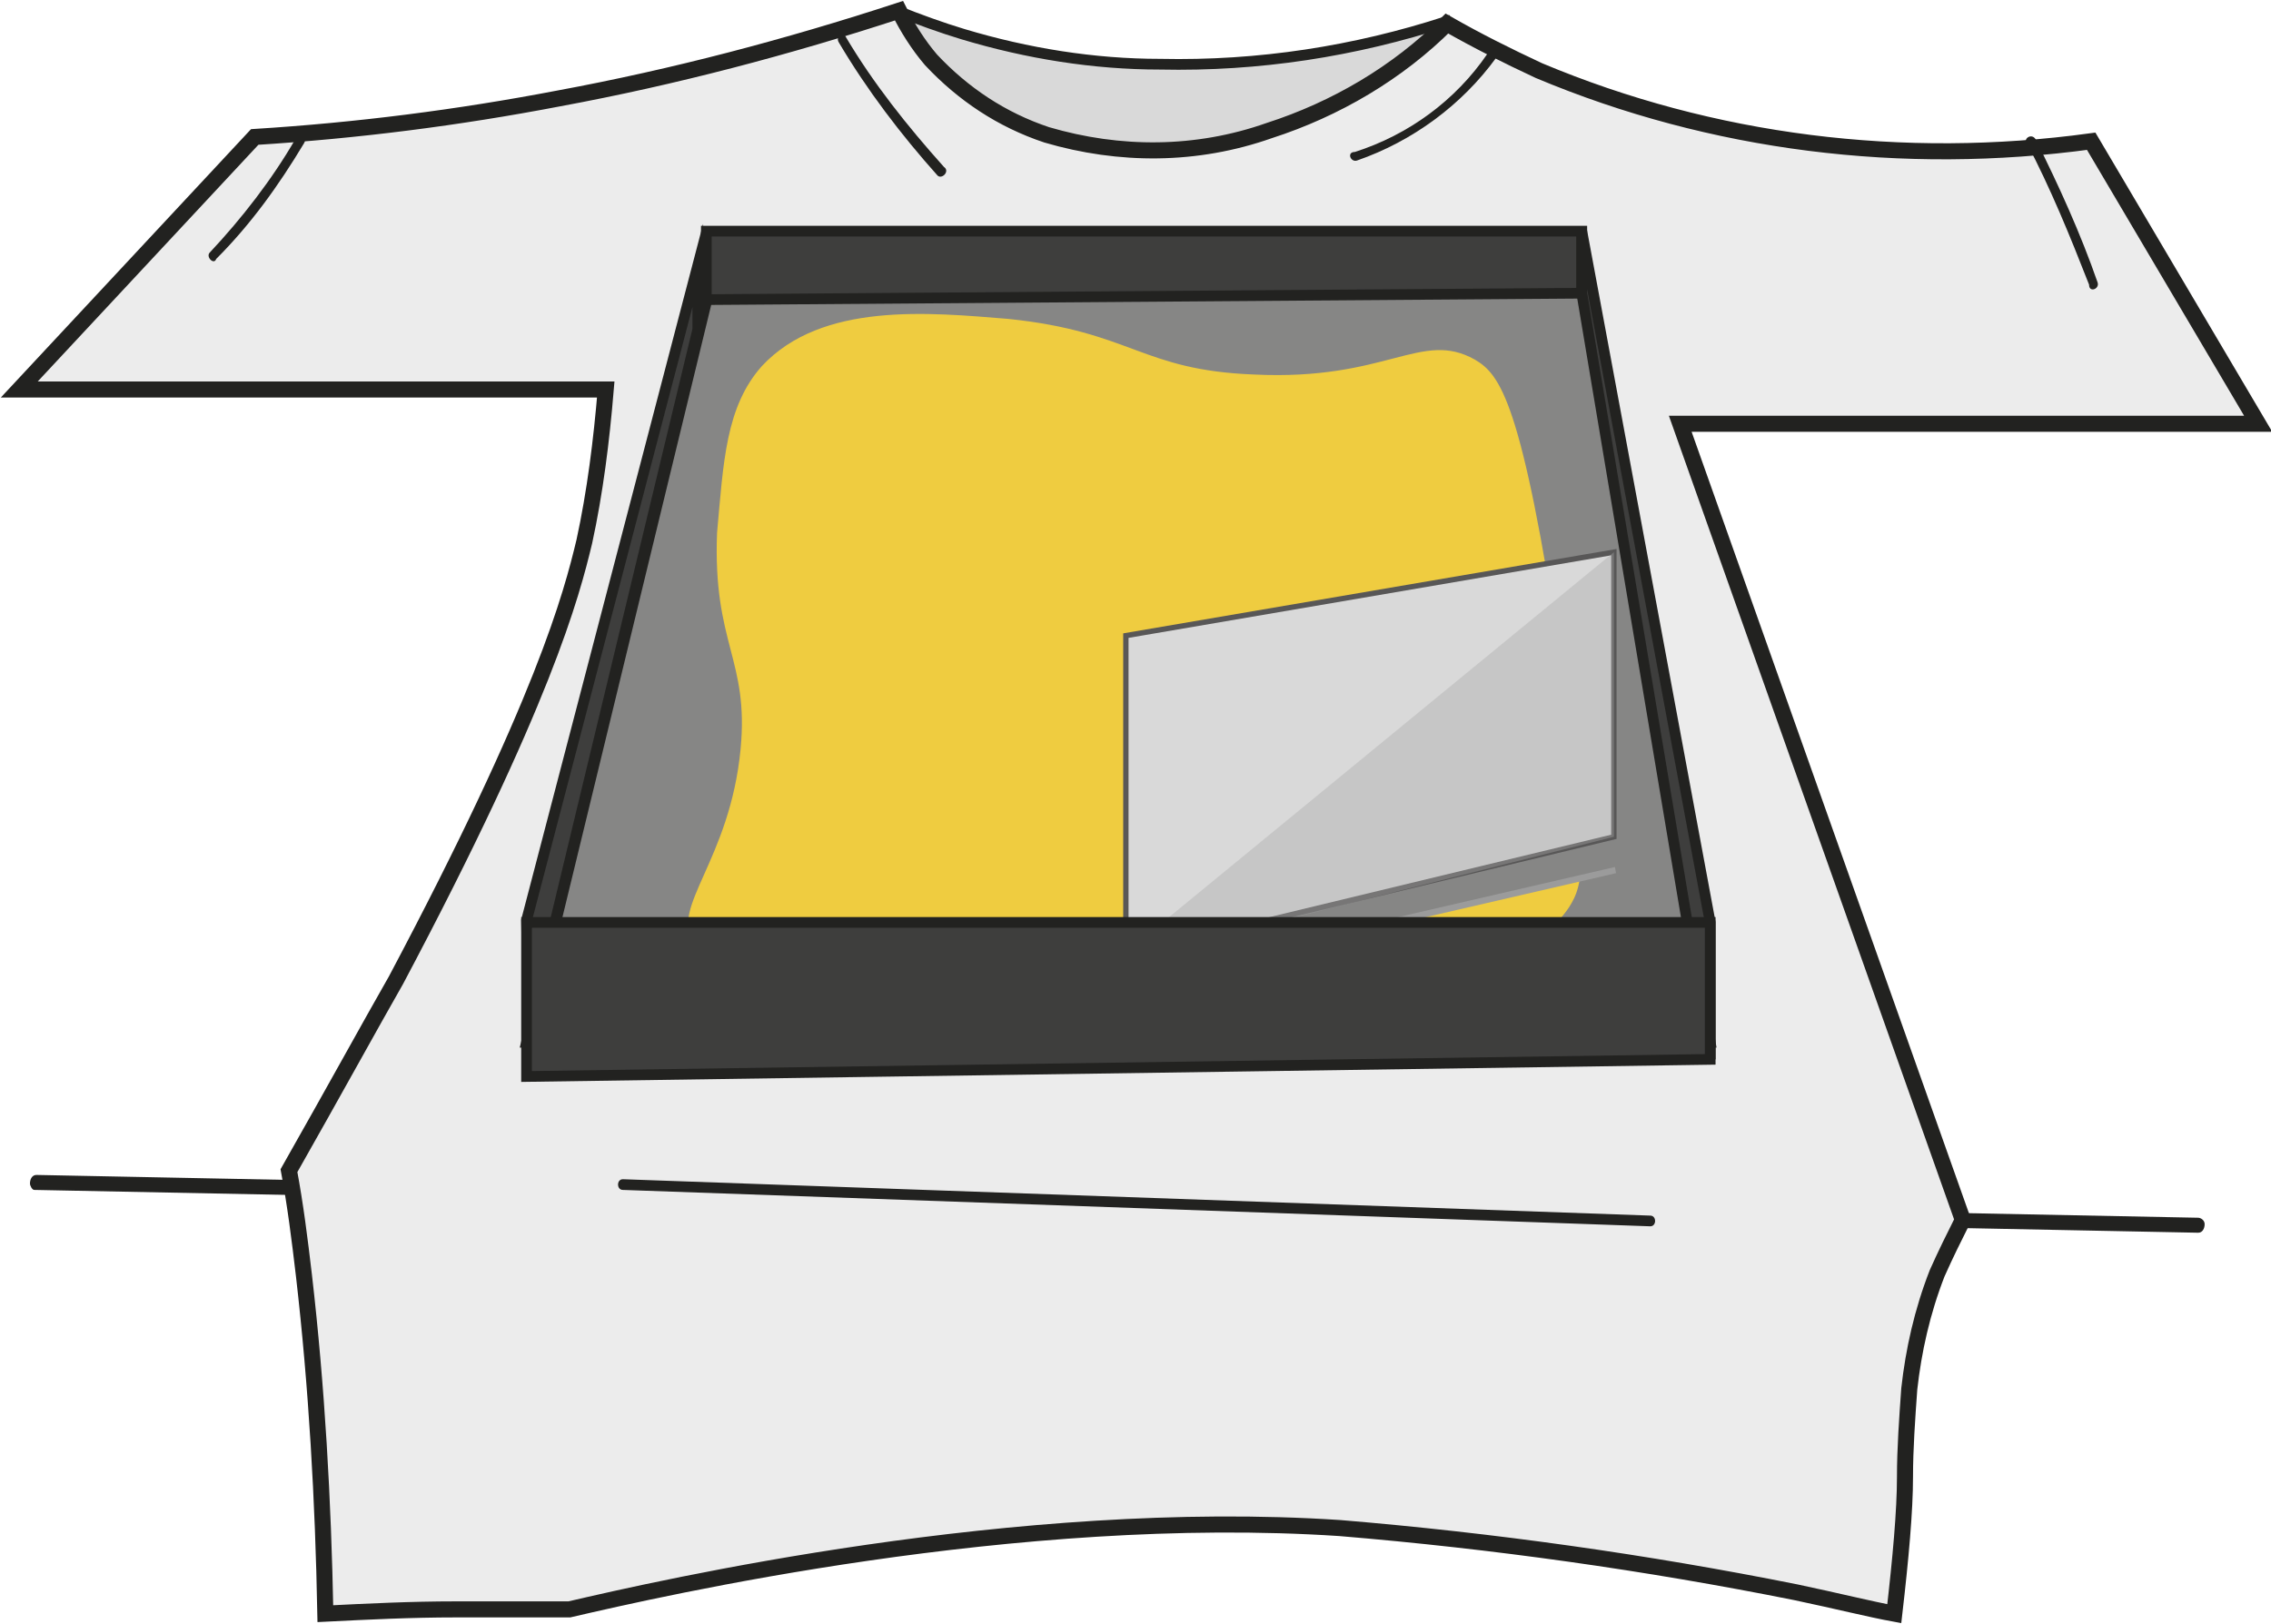
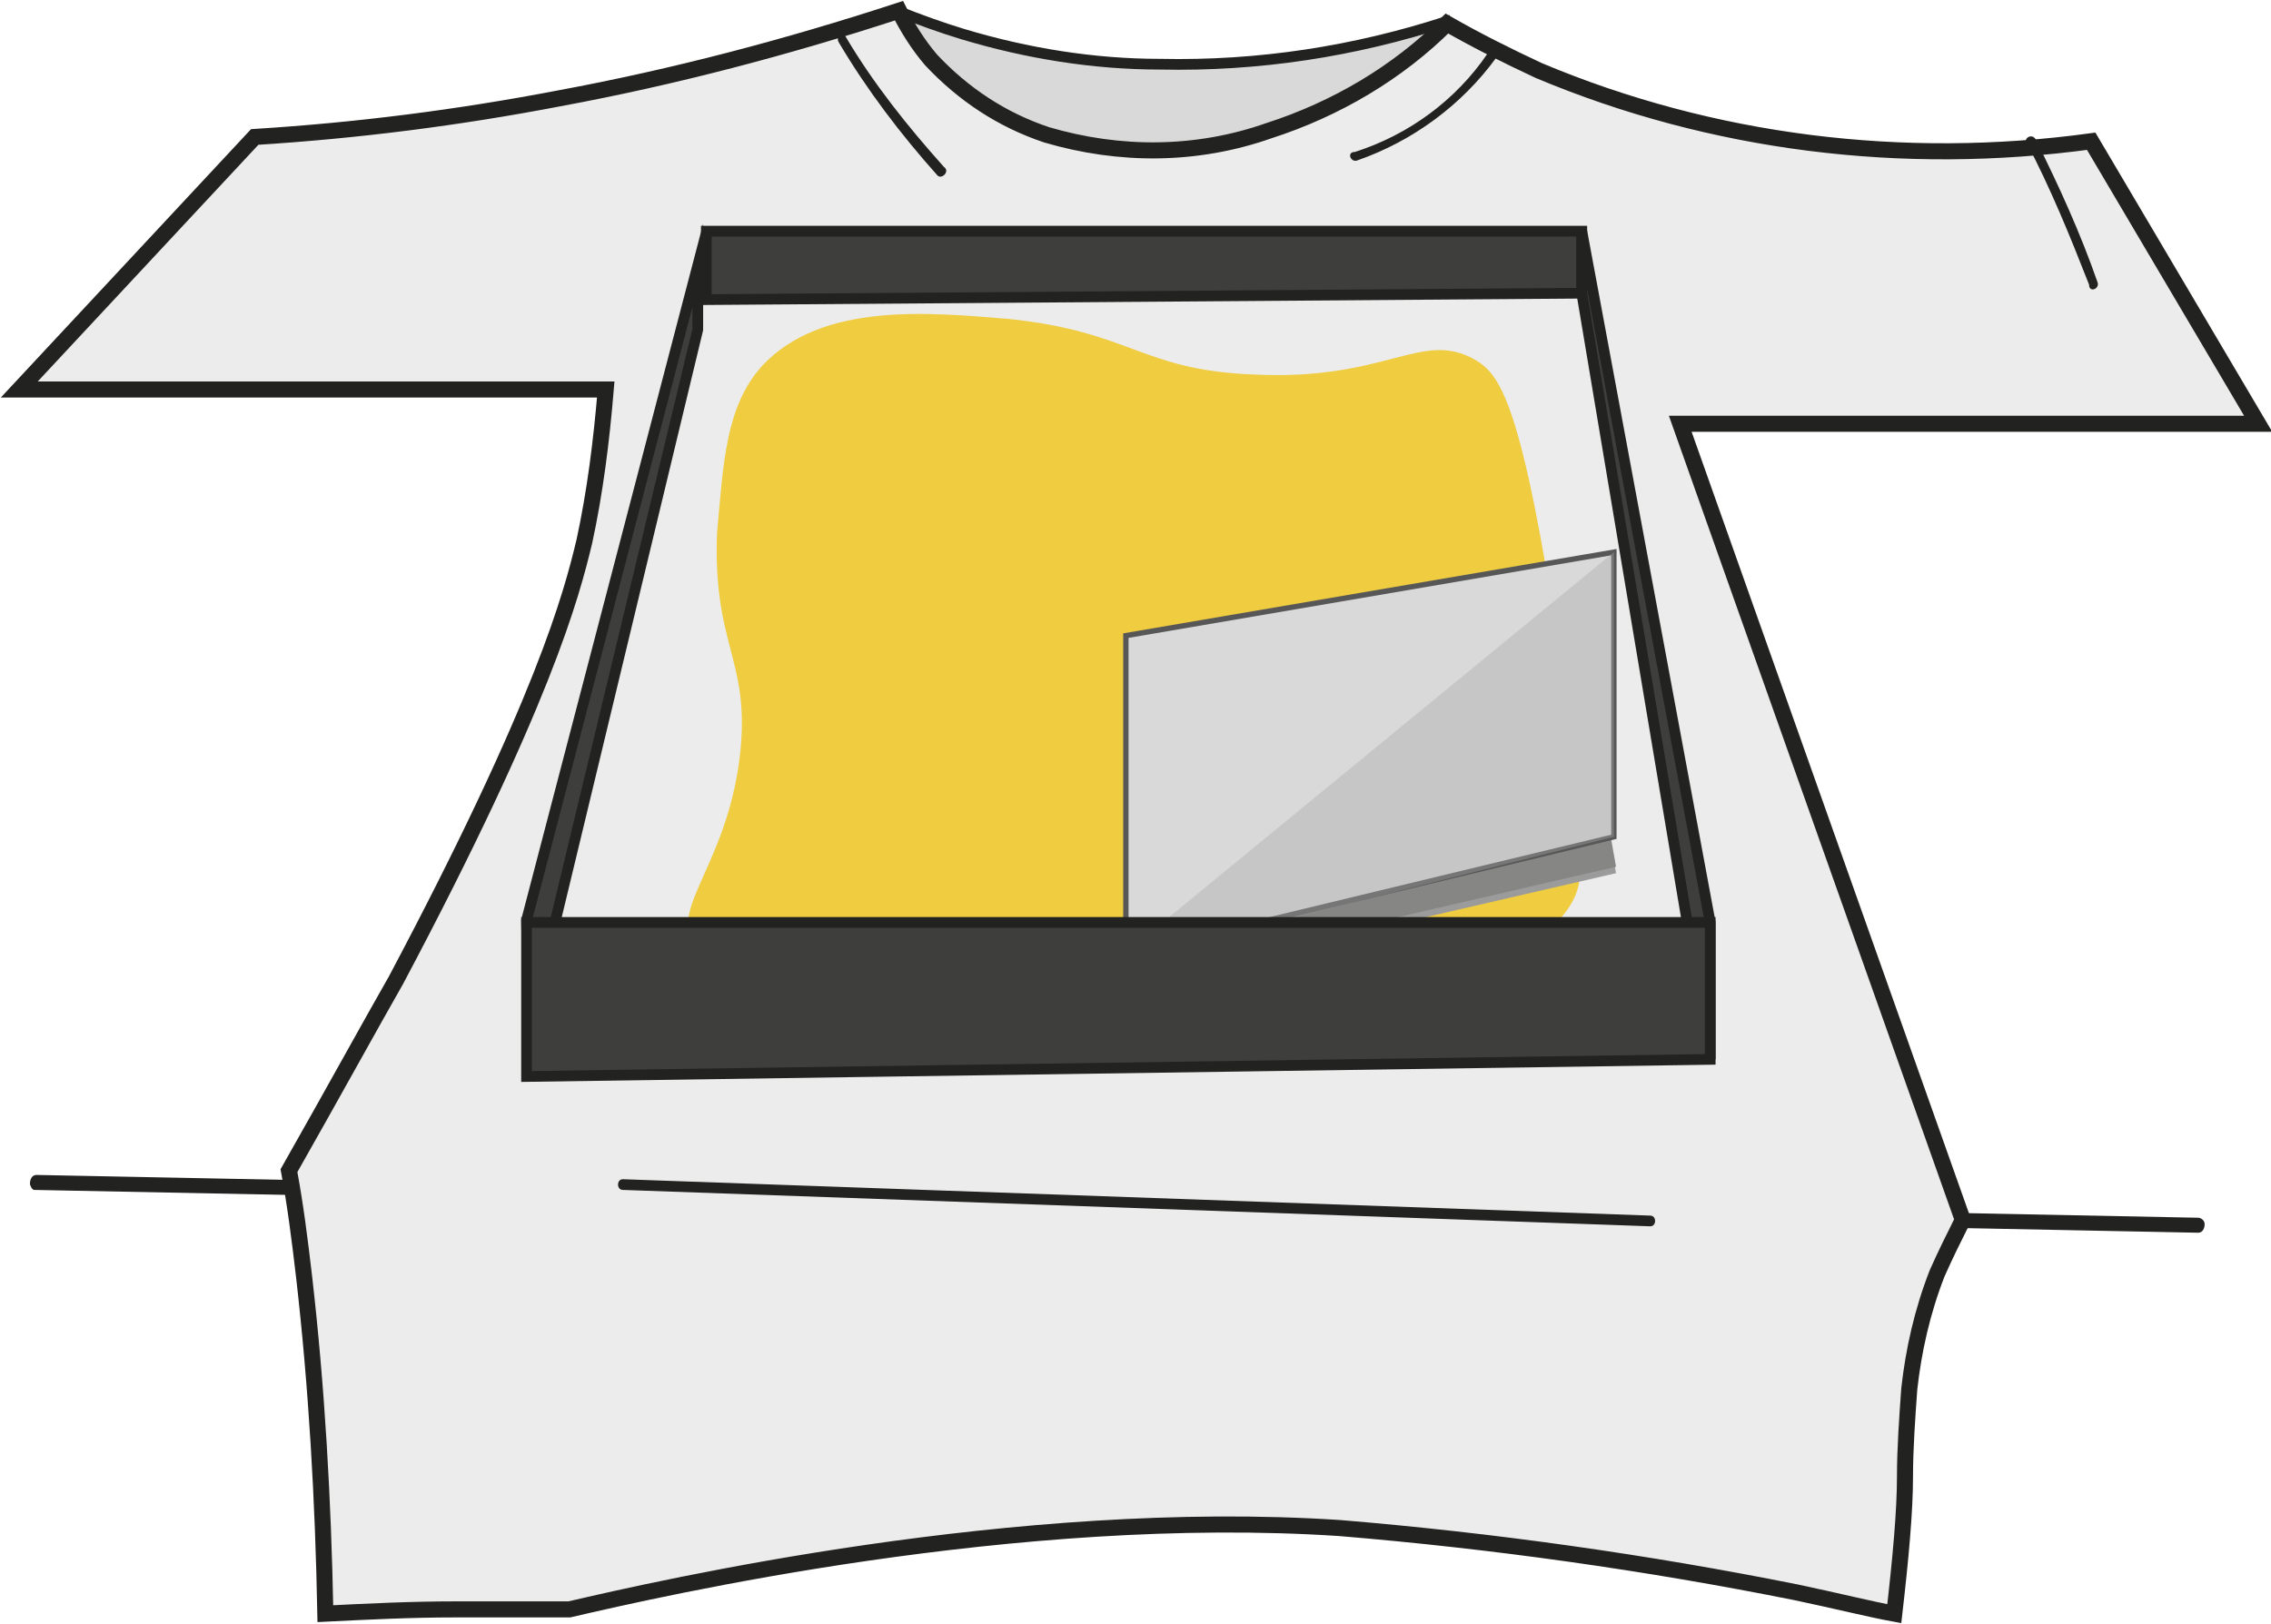
<svg xmlns="http://www.w3.org/2000/svg" version="1.1" id="Слой_1" x="0px" y="0px" viewBox="0 0 106.1 75.9" style="enable-background:new 0 0 106.1 75.9;" xml:space="preserve">
  <style type="text/css"> .st0{fill:#222220;} .st1{fill:#D9D9D9;stroke:#222220;stroke-width:0.5;stroke-miterlimit:10;} .st2{fill:#ECECEC;stroke:#222220;stroke-width:0.75;stroke-miterlimit:10;} .st3{fill:#868685;stroke:#222220;stroke-width:0.5;stroke-miterlimit:10;} .st4{fill:#EFCC40;} .st5{fill:#9B9B9B;} .st6{fill:#868685;} .st7{fill:#D9D9D9;stroke:#585757;stroke-width:0.25;stroke-miterlimit:10;} .st8{opacity:0.38;fill:#AAAAAA;enable-background:new ;} .st9{fill:#3E3E3D;stroke:#222220;stroke-width:0.5;stroke-miterlimit:10;} </style>
  <title>img</title>
  <g>
    <g id="Слой_1-2">
      <path class="st0" d="M1.6,55.6l101.1,2c0.2,0,0.3-0.2,0.3-0.4c0-0.2-0.2-0.3-0.3-0.3l-101-2c-0.2,0-0.3,0.2-0.3,0.4 C1.4,55.4,1.5,55.6,1.6,55.6L1.6,55.6z" />
      <path class="st0" d="M33.3,52.4c3.5,1,7,1.7,10.7,2.1c0.3,0,0.3-0.5,0-0.5c-3.5-0.4-7-1.1-10.5-2.1c-0.1,0-0.3,0.1-0.3,0.2 C33.2,52.3,33.3,52.4,33.3,52.4L33.3,52.4z" />
      <path class="st1" d="M41.9,0.5c1,0.4,2.1,0.8,3.1,1.1c3,0.9,6.1,1.4,9.2,1.4c4.6,0.1,9.1-0.6,13.4-2c0.6,1,5.7,9.8,2.1,15.3 c-3.1,4.8-10.8,4.1-20.1,3.2c-8.1-0.7-14.7-1.3-16.2-5.4C32.2,10.4,35.8,4.8,41.9,0.5z" />
      <path class="st2" d="M11.9,6.4c4.8-0.3,9.5-0.9,14.2-1.8c5.4-1,10.7-2.4,15.9-4.1c0.4,0.8,0.9,1.6,1.5,2.3 c1.5,1.6,3.3,2.8,5.4,3.5c3.4,1,7,1,10.4-0.2c3.1-1,6-2.7,8.3-5c1.4,0.8,2.8,1.5,4.3,2.2c8.1,3.4,17,4.5,25.8,3.3l7.8,13.2H78.5 l13.2,37.2c-0.4,0.8-0.8,1.6-1.2,2.5c-0.7,1.8-1.1,3.6-1.3,5.4c-0.1,1.4-0.2,2.8-0.2,4.1c0,1.6-0.2,3.8-0.5,6.4 c-1.1-0.2-2.7-0.6-4.6-1c-7-1.4-14.1-2.4-21.3-3c-15.1-1-31.7,2.8-36,3.8c-1.7,0-3.5,0-5.3,0c-2.1,0-4.1,0.1-6.1,0.2 c-0.1-5.3-0.4-10.6-1-15.8c-0.2-1.7-0.4-3.3-0.7-4.9c2.1-3.7,3.8-6.8,5-8.9c6.9-13,8.2-18,8.8-20.5c0.5-2.3,0.8-4.7,1-7.1H0.9 L11.9,6.4z" />
-       <polygon class="st3" points="33.2,13.3 73.9,13.3 79.9,48.7 24.6,48.7 " />
      <path class="st4" d="M35.6,17.1c2.8-3,7.8-2.5,11.5-2.2c5.8,0.6,6.2,2.4,11.5,2.6c6.2,0.3,7.8-2.1,10.3-0.7c1.2,0.7,2.2,2,4,13.9 c1.4,9.5,1.1,10.6,0.4,11.7c-2.3,3.4-7.8,3.5-14.6,3.6c-8.3,0-8.6-1.9-16.8-1.6c-5.4,0.2-8.4,1.2-9.5-0.4s1.7-3.8,2.2-9 c0.4-4.2-1.3-4.9-1.1-10.1C33.8,21.6,33.9,19,35.6,17.1z" />
      <polyline class="st5" points="53,46 75.5,40.8 75.2,39.1 52.6,44 53,45.9 " />
      <polyline class="st6" points="53,45.7 75.5,40.5 75.2,38.8 52.6,43.7 53,45.5 " />
      <polyline class="st7" points="52.6,44.6 75.4,39.1 75.4,25.8 52.6,29.7 52.6,43.8 " />
      <polygon class="st8" points="52,45 75.4,25.8 75.4,39.1 " />
      <path class="st0" d="M29.1,55.6l48,1.7c0.3,0,0.3-0.5,0-0.5l-48-1.7C28.8,55.1,28.8,55.6,29.1,55.6z" />
      <path class="st0" d="M39.2,2c1.3,2.2,2.9,4.3,4.6,6.2C44,8.4,44.4,8,44.1,7.8c-1.7-1.9-3.3-3.9-4.6-6.1C39.4,1.5,39,1.7,39.2,2z" />
      <path class="st0" d="M63.4,7.5c2.6-0.9,4.9-2.6,6.5-4.8c0.2-0.3-0.2-0.5-0.4-0.2c-1.5,2.2-3.7,3.8-6.2,4.6 C62.9,7.1,63.1,7.6,63.4,7.5L63.4,7.5z" />
-       <path class="st0" d="M10.1,12.1c1.6-1.6,2.9-3.4,4.1-5.4c0.2-0.3-0.3-0.5-0.4-0.2c-1.1,1.9-2.5,3.7-4,5.3 C9.6,12,10,12.4,10.1,12.1L10.1,12.1z" />
      <path class="st0" d="M98,13.2c-0.8-2.3-1.8-4.5-2.9-6.7c-0.2-0.3-0.6,0-0.4,0.2c1.1,2.1,2,4.3,2.9,6.6 C97.6,13.7,98.1,13.5,98,13.2z" />
      <polygon class="st9" points="33,14 33,10.8 73.9,10.8 73.9,13.7 " />
      <polygon class="st9" points="32.6,15.4 24.7,48.2 24.6,43 32.6,12.4 " />
      <polygon class="st9" points="73.9,13.7 73.9,10.8 79.9,43.1 79.9,49.5 " />
      <polygon class="st9" points="24.6,50.3 24.6,43.1 79.9,43.1 79.9,49.5 " />
    </g>
  </g>
</svg>